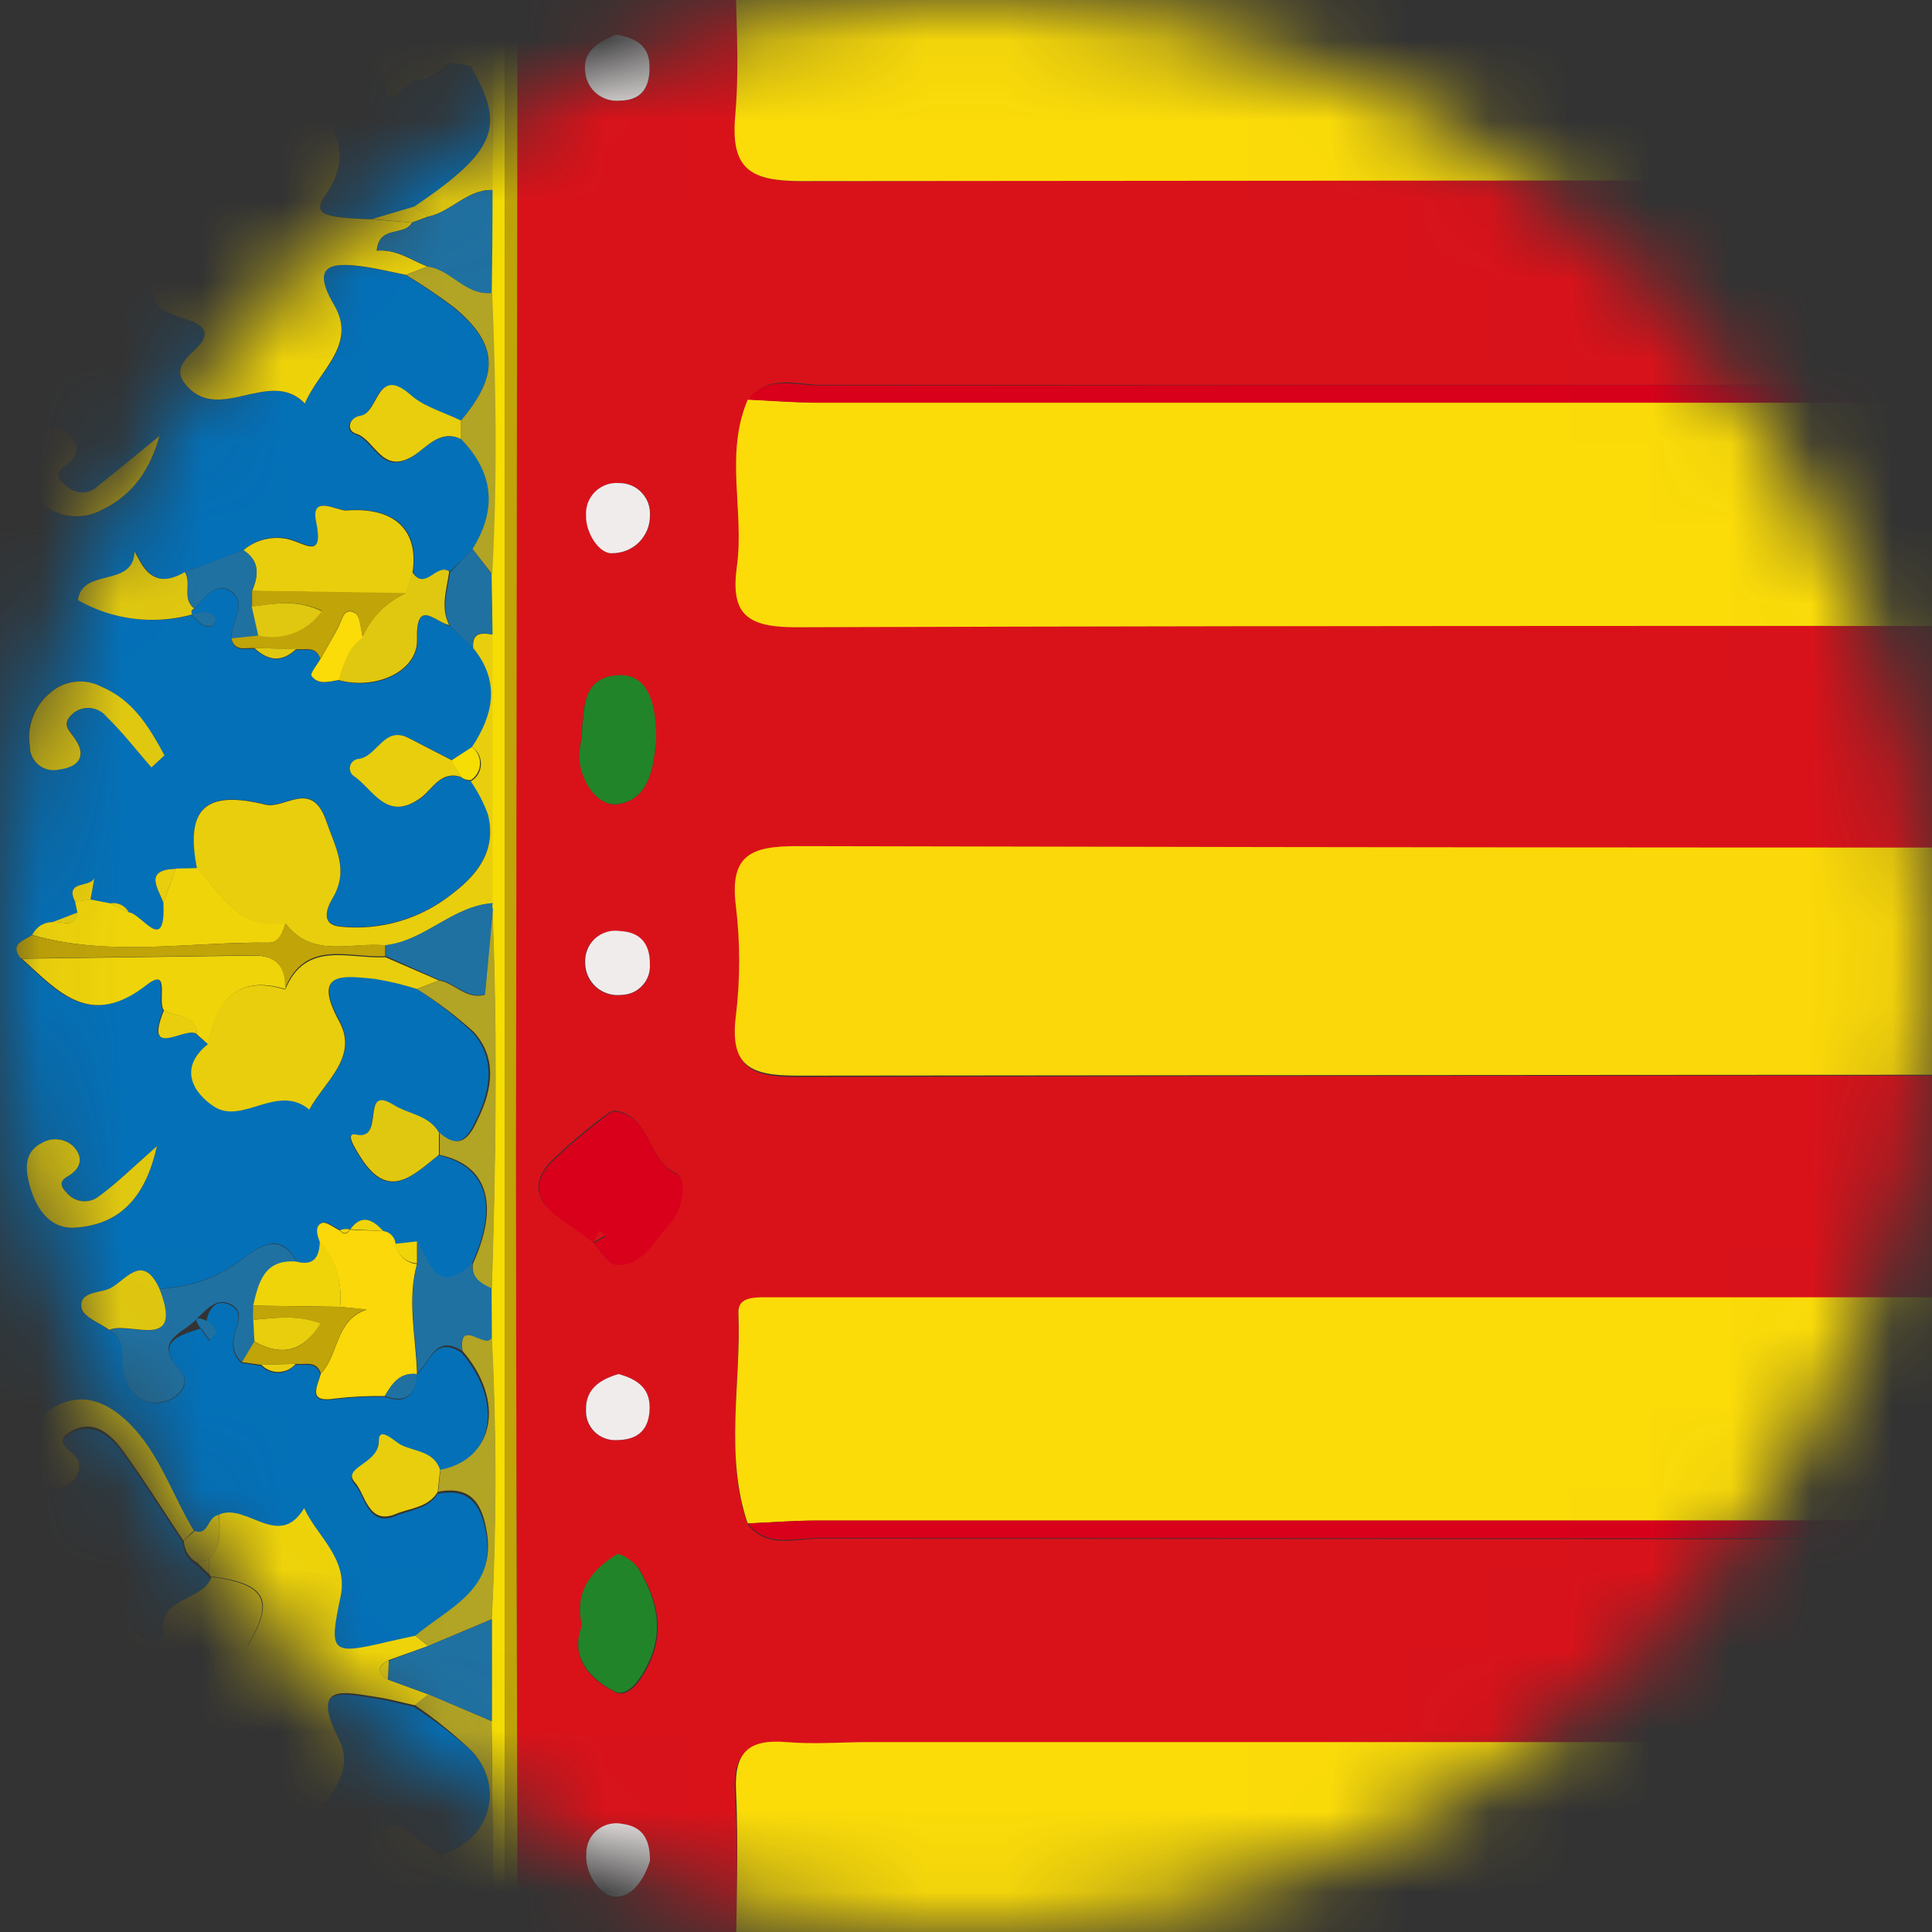
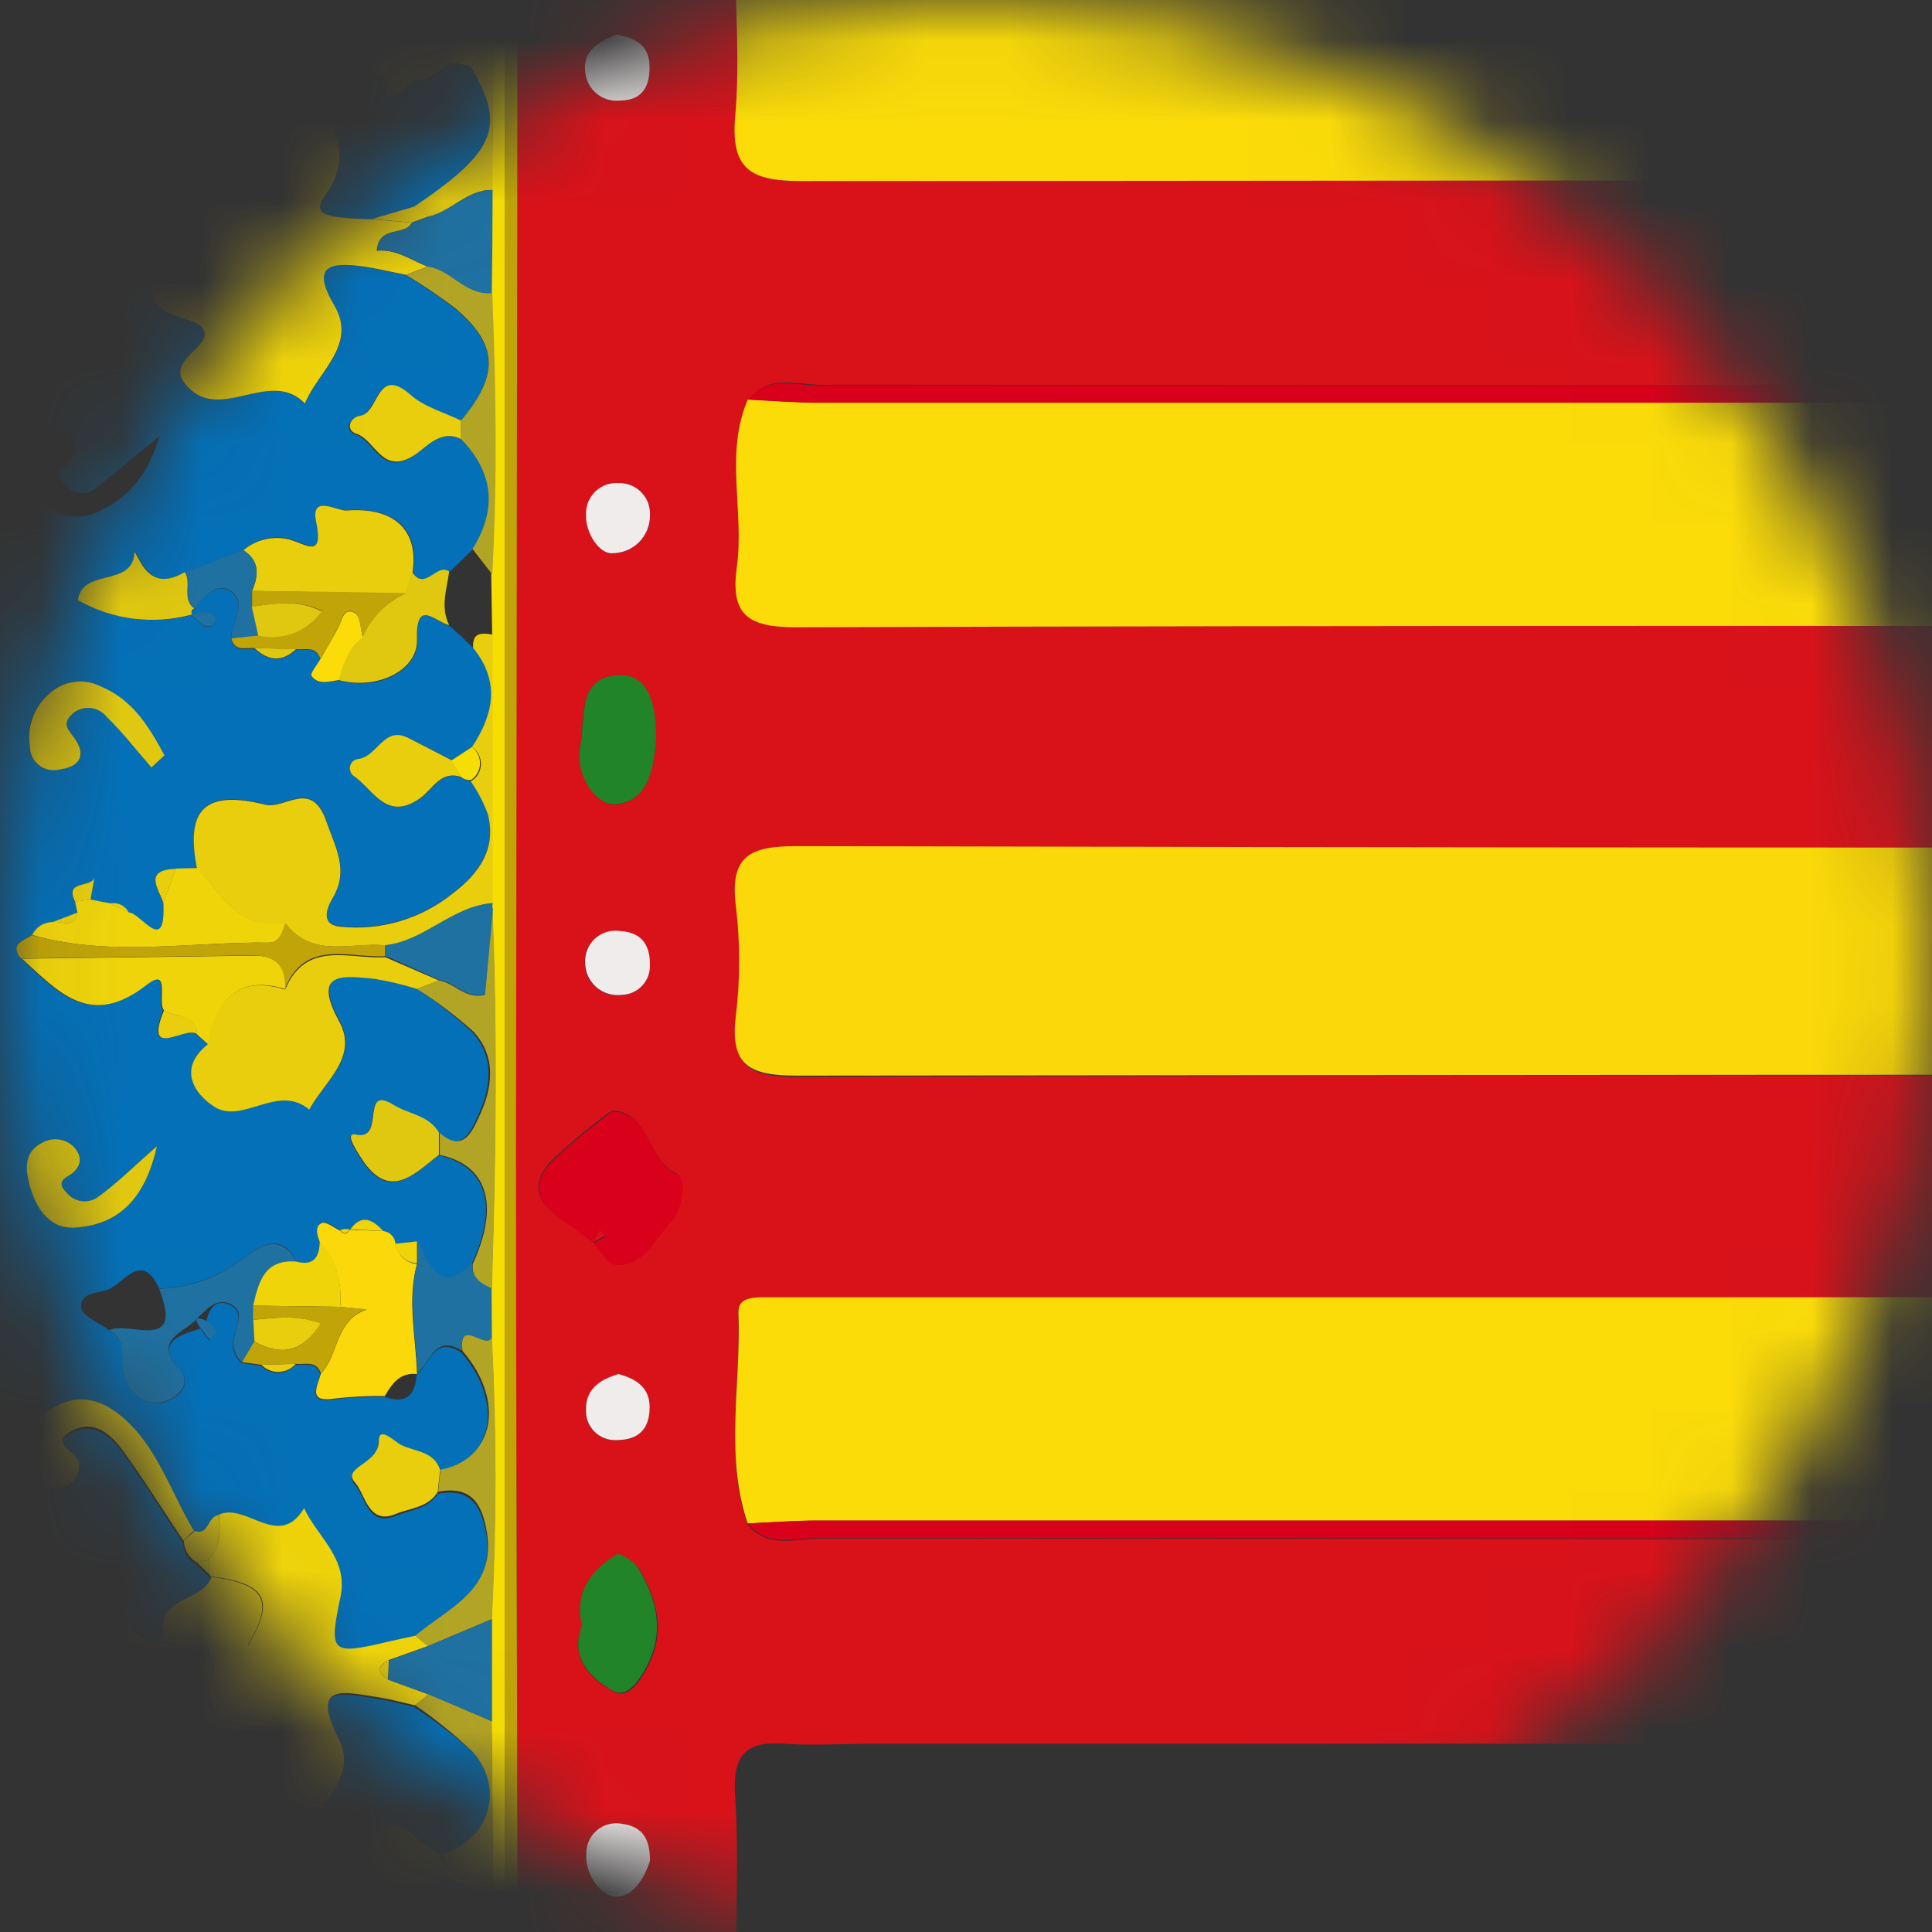
<svg xmlns="http://www.w3.org/2000/svg" width="24" height="24" viewBox="0 0 24 24" fill="none">
  <rect x="0" y="0" width="24" height="24" fill="#333333" stroke="none" />
  <mask id="mask0_315_3215" style="mask-type:alpha" maskUnits="userSpaceOnUse" x="0" y="0" width="24" height="24">
    <circle cx="12" cy="12" r="12" fill="#C4C4C4" />
  </mask>
  <g mask="url(#mask0_315_3215)">
    <path d="M9.143 24.431H6.547L6.428 24.295C6.428 20.959 6.406 17.622 6.407 14.287C6.407 9.385 6.414 4.483 6.428 -0.42L6.547 -0.545H9.143C9.143 0.114 9.199 0.778 9.143 1.433C9.08 2.116 9.34 2.252 9.981 2.252C17.712 2.229 25.449 2.224 33.193 2.237C33.51 2.237 33.827 2.272 34.149 2.289L34.286 2.457V4.78C26.256 4.78 18.227 4.78 10.198 4.78C9.897 4.78 9.552 4.644 9.306 4.958C9.012 5.633 9.26 6.344 9.169 7.03C9.088 7.617 9.282 7.789 9.9 7.788C17.103 7.766 24.324 7.777 31.553 7.777C32.415 7.777 33.279 7.792 34.141 7.8L34.278 7.918V10.373L34.141 10.51C33.891 10.52 33.642 10.539 33.392 10.539C25.567 10.539 17.74 10.535 9.912 10.528C9.334 10.528 9.072 10.638 9.15 11.27C9.205 11.724 9.205 12.182 9.15 12.636C9.072 13.266 9.334 13.38 9.914 13.378C17.694 13.359 25.475 13.355 33.255 13.366C33.551 13.366 33.846 13.385 34.141 13.396L34.278 13.524V15.984L34.141 16.102C33.868 16.11 33.594 16.126 33.321 16.126H10.016C9.834 16.126 9.653 16.126 9.47 16.126C9.333 16.126 9.163 16.138 9.172 16.32C9.207 17.192 8.997 18.076 9.286 18.936C9.532 19.244 9.878 19.113 10.179 19.113C18.208 19.121 26.237 19.124 34.267 19.12V21.443L34.13 21.611C33.857 21.629 33.583 21.662 33.31 21.662C25.802 21.662 18.293 21.662 10.784 21.662C10.442 21.662 10.101 21.685 9.761 21.662C9.301 21.623 9.106 21.77 9.129 22.266C9.178 22.975 9.143 23.703 9.143 24.431ZM7.367 15.429C7.459 15.528 7.547 15.703 7.64 15.703C7.986 15.727 8.114 15.399 8.309 15.196C8.48 15.019 8.531 14.635 8.405 14.577C8.031 14.403 8.081 13.855 7.641 13.796C7.588 13.796 7.52 13.851 7.469 13.892C7.252 14.056 7.045 14.233 6.849 14.421C6.615 14.663 6.635 14.906 6.921 15.104C7.075 15.212 7.22 15.317 7.367 15.429ZM7.23 20.2C7.065 20.618 7.36 20.876 7.64 21.019C7.826 21.114 8.005 20.812 8.089 20.61C8.253 20.219 8.15 19.841 7.942 19.497C7.889 19.408 7.707 19.294 7.669 19.32C7.339 19.507 7.132 19.781 7.23 20.193V20.2ZM8.15 9.209C8.15 8.736 8.047 8.374 7.678 8.389C7.163 8.418 7.268 8.936 7.207 9.272C7.145 9.608 7.397 10.019 7.659 9.991C8.099 9.94 8.118 9.456 8.151 9.202L8.15 9.209ZM8.073 23.125C8.073 22.852 7.983 22.699 7.737 22.665C7.681 22.652 7.623 22.652 7.567 22.666C7.512 22.679 7.46 22.705 7.416 22.742C7.372 22.778 7.337 22.825 7.314 22.877C7.291 22.929 7.28 22.986 7.282 23.043C7.263 23.277 7.451 23.545 7.615 23.565C7.857 23.59 8.006 23.33 8.074 23.118L8.073 23.125ZM7.693 6.001C7.639 5.996 7.584 6.004 7.533 6.022C7.481 6.041 7.435 6.07 7.396 6.108C7.357 6.147 7.327 6.193 7.307 6.244C7.288 6.295 7.28 6.349 7.283 6.404C7.276 6.618 7.449 6.886 7.61 6.872C7.671 6.873 7.732 6.861 7.789 6.837C7.846 6.813 7.898 6.779 7.942 6.735C7.985 6.691 8.019 6.639 8.043 6.582C8.066 6.525 8.078 6.464 8.077 6.402C8.08 6.35 8.072 6.298 8.054 6.249C8.036 6.2 8.008 6.156 7.972 6.118C7.936 6.08 7.893 6.05 7.845 6.03C7.797 6.01 7.745 6 7.693 6.001ZM7.658 0.431C7.436 0.514 7.23 0.637 7.271 0.904C7.282 1.006 7.334 1.1 7.414 1.165C7.495 1.23 7.597 1.26 7.7 1.249C8.002 1.249 8.078 1.05 8.068 0.8C8.057 0.55 7.878 0.468 7.658 0.431ZM8.068 11.979C8.068 11.706 7.931 11.577 7.699 11.569C7.643 11.56 7.586 11.564 7.532 11.58C7.477 11.596 7.428 11.624 7.386 11.662C7.344 11.7 7.311 11.748 7.29 11.8C7.269 11.852 7.26 11.909 7.264 11.965C7.264 12.022 7.277 12.077 7.3 12.129C7.323 12.18 7.357 12.226 7.4 12.264C7.442 12.301 7.492 12.329 7.546 12.346C7.599 12.363 7.656 12.368 7.712 12.361C7.762 12.362 7.811 12.353 7.856 12.333C7.902 12.314 7.943 12.286 7.977 12.25C8.011 12.214 8.037 12.171 8.053 12.124C8.07 12.078 8.077 12.028 8.073 11.979H8.068ZM7.685 17.069C7.47 17.131 7.275 17.248 7.275 17.509C7.272 17.56 7.28 17.611 7.298 17.659C7.316 17.706 7.344 17.749 7.381 17.785C7.417 17.821 7.46 17.849 7.508 17.867C7.556 17.885 7.607 17.892 7.658 17.889C7.931 17.896 8.068 17.752 8.068 17.479C8.07 17.244 7.913 17.132 7.685 17.069Z" fill="#D9121A" />
    <path d="M6 24.431C2.994 24.431 -0.013 24.431 -3.012 24.441C-3.352 24.448 -3.429 24.363 -3.429 24.021C-3.418 15.969 -3.418 7.917 -3.429 -0.136C-3.429 -0.476 -3.352 -0.558 -3.011 -0.558C-0.006 -0.539 2.994 -0.545 6 -0.545C6.071 -0.388 6.094 -0.214 6.068 -0.044C6.041 0.126 5.966 0.284 5.851 0.412L5.604 0.57C5.469 0.492 5.342 0.403 5.221 0.305C4.819 -0.071 4.64 0.395 4.471 0.558C4.126 0.887 4.724 0.766 4.77 1.027C4.836 1.448 5.043 0.968 5.213 0.988C5.334 1.002 5.475 0.852 5.608 0.777L5.855 0.826C6.296 1.573 6.173 1.878 5.147 2.571L4.62 2.721C3.968 2.701 3.886 2.646 4.049 2.411C4.433 1.856 4.088 1.493 3.797 1.095C3.494 0.867 3.644 1.245 3.54 1.286C3.267 1.218 3.026 0.983 2.705 1.069C2.524 1.316 2.295 1.157 1.992 1.054L2.436 1.674L2.573 1.811L2.554 2.038C2.17 2.088 1.716 2.071 2.028 2.903C1.275 2.083 0.757 2.339 0.274 2.886C0.001 3.128 0.318 3.16 0.411 3.269C0.833 3.779 1.325 3.786 1.854 3.406C1.92 3.846 1.922 3.836 2.357 3.985C2.515 4.038 2.63 4.138 2.443 4.323C2.332 4.431 2.152 4.575 2.282 4.752C2.692 5.298 3.349 4.554 3.785 5.015C3.947 4.619 4.45 4.306 4.15 3.795C3.849 3.284 4.102 3.257 4.506 3.313C4.685 3.337 4.862 3.381 5.041 3.417C5.248 3.543 5.449 3.68 5.642 3.827C6.188 4.283 6.203 4.66 5.724 5.23C5.508 5.125 5.258 5.059 5.083 4.907C4.665 4.547 4.696 5.138 4.468 5.173C4.323 5.194 4.285 5.354 4.412 5.395C4.653 5.472 4.732 5.919 5.127 5.669C5.293 5.565 5.453 5.334 5.727 5.454C6.136 5.864 6.182 6.325 5.877 6.821L5.587 7.102C5.433 6.991 5.289 7.352 5.131 7.112C5.213 6.587 4.914 6.292 4.304 6.337C4.185 6.346 3.863 6.14 3.934 6.473C4.031 6.944 3.811 6.754 3.6 6.696C3.501 6.671 3.397 6.67 3.297 6.694C3.198 6.718 3.105 6.765 3.028 6.833L2.304 7.106C2.108 7.22 1.926 7.243 1.78 7.03C1.741 6.971 1.679 6.845 1.679 6.855C1.657 7.308 1.031 7.043 0.975 7.455C1.401 7.699 1.906 7.766 2.38 7.64C2.458 7.706 2.517 7.819 2.644 7.777C2.657 7.764 2.668 7.748 2.673 7.731C2.679 7.713 2.68 7.694 2.677 7.676C2.6 7.561 2.488 7.624 2.387 7.632C2.383 7.626 2.38 7.619 2.379 7.612C2.378 7.604 2.38 7.597 2.382 7.59C2.385 7.583 2.39 7.577 2.396 7.573C2.401 7.568 2.408 7.565 2.416 7.564C2.533 7.427 2.674 7.236 2.846 7.336C3.102 7.486 2.86 7.731 2.872 7.934C2.91 8.11 3.05 8.052 3.16 8.06C3.33 8.213 3.501 8.236 3.678 8.072C3.79 8.083 3.927 8.027 3.98 8.19C3.941 8.261 3.844 8.37 3.87 8.399C3.952 8.515 4.085 8.47 4.206 8.451C4.673 8.587 5.199 8.343 5.185 7.945C5.166 7.42 5.412 7.732 5.59 7.777L5.884 8.05C6.217 8.46 6.135 8.877 5.869 9.28L5.616 9.444L5.086 9.171C4.77 9.014 4.691 9.417 4.449 9.433C4.427 9.437 4.406 9.446 4.389 9.461C4.372 9.476 4.36 9.495 4.354 9.517C4.348 9.538 4.348 9.561 4.354 9.583C4.361 9.604 4.373 9.624 4.39 9.638C4.642 9.801 4.8 10.223 5.235 9.911C5.371 9.806 5.482 9.571 5.731 9.656C5.763 9.685 5.806 9.701 5.85 9.701C5.937 9.828 6.009 9.966 6.063 10.111C6.165 10.541 5.955 10.843 5.623 11.096C5.229 11.412 4.727 11.559 4.225 11.506C3.983 11.48 4.055 11.286 4.139 11.143C4.337 10.801 4.17 10.528 4.054 10.196C3.872 9.668 3.543 10.051 3.298 9.991C2.545 9.805 2.302 10.045 2.448 10.783L2.185 10.794C1.775 10.806 1.965 11.033 2.03 11.216C2.063 11.878 1.757 11.353 1.601 11.338C1.58 11.296 1.545 11.261 1.502 11.241C1.459 11.22 1.41 11.215 1.363 11.225L1.124 11.178L1.174 10.905C1.135 11.041 0.791 10.927 0.933 11.206L0.962 11.342L0.653 11.461C0.6 11.46 0.548 11.475 0.503 11.502C0.458 11.53 0.421 11.569 0.397 11.617C0.294 11.688 0.11 11.721 0.261 11.909C0.713 12.319 1.107 12.788 1.814 12.233C2.114 11.998 1.941 12.442 2.026 12.55C1.773 13.187 2.316 12.728 2.436 12.849L2.584 12.97C2.213 13.269 2.414 13.579 2.666 13.742C3.018 13.97 3.456 13.449 3.848 13.778C4.035 13.433 4.461 13.13 4.221 12.685C3.875 12.053 4.271 12.117 4.659 12.155C4.836 12.186 5.01 12.23 5.18 12.286C5.423 12.444 5.651 12.621 5.863 12.818C6.154 13.135 6.098 13.523 5.93 13.878C5.845 14.056 5.732 14.328 5.444 14.075C5.323 13.854 5.071 13.847 4.885 13.732C4.461 13.47 4.791 14.184 4.416 14.101C4.279 14.072 4.392 14.249 4.464 14.365C4.818 14.941 5.125 14.605 5.448 14.351C6.048 14.488 6.199 14.974 5.858 15.705C5.423 16.115 5.326 15.705 5.175 15.432L4.909 15.465C4.909 15.423 4.894 15.383 4.867 15.351C4.839 15.319 4.802 15.299 4.76 15.293C4.624 15.156 4.497 15.075 4.351 15.271C4.31 15.263 4.268 15.267 4.229 15.282C4.151 15.246 4.054 15.164 4.002 15.187C3.912 15.227 3.943 15.339 3.979 15.424C3.979 15.614 3.911 15.738 3.686 15.678C3.484 15.268 3.199 15.506 3.003 15.645C2.708 15.87 2.349 15.996 1.977 16.006C1.765 15.537 1.542 15.935 1.347 16.017C1.224 16.067 0.975 16.055 1.011 16.252C1.03 16.358 1.234 16.431 1.355 16.525C1.597 16.662 1.484 16.935 1.559 17.129C1.634 17.323 1.795 17.472 2.026 17.42C2.226 17.375 2.386 17.184 2.239 17.027C1.88 16.639 2.301 16.569 2.566 16.48C2.679 16.465 2.603 16.43 2.517 16.397C2.431 16.364 2.422 16.386 2.459 16.451C2.501 16.52 2.547 16.587 2.596 16.651C2.623 16.625 2.651 16.599 2.562 16.48C2.562 16.274 2.682 16.126 2.85 16.207C3.051 16.298 2.923 16.48 2.902 16.628C2.889 16.683 2.891 16.74 2.908 16.794C2.925 16.848 2.957 16.896 3 16.932L3.242 16.965C3.27 16.994 3.303 17.017 3.341 17.032C3.378 17.048 3.417 17.055 3.458 17.054C3.498 17.053 3.537 17.043 3.573 17.026C3.609 17.008 3.641 16.983 3.667 16.953C3.781 16.966 3.924 16.904 3.98 17.072C3.937 17.236 3.807 17.441 4.165 17.381C4.367 17.358 4.571 17.347 4.774 17.351C5.037 17.446 5.161 17.34 5.175 17.077C5.336 16.941 5.395 16.584 5.733 16.804C6.265 17.42 6.127 18.154 5.46 18.281C5.384 18.047 5.149 18.057 4.976 17.972C4.885 17.927 4.696 17.737 4.703 17.923C4.703 18.214 4.23 18.248 4.411 18.445C4.534 18.582 4.573 18.978 4.916 18.83C5.094 18.754 5.318 18.748 5.436 18.557C5.845 18.476 5.982 18.71 6.042 19.068C6.152 19.784 5.558 19.999 5.15 20.347C5.039 20.372 4.929 20.394 4.819 20.419C4.099 20.59 4.072 20.566 4.222 19.855C4.32 19.385 3.932 19.124 3.768 18.762C3.454 19.285 3.055 18.691 2.712 18.841C2.576 18.852 2.592 19.105 2.405 19.042C2.131 18.601 1.981 18.086 1.609 17.717C1.362 17.471 1.063 17.307 0.695 17.494C0.575 17.56 0.476 17.66 0.412 17.781C0.348 17.903 0.322 18.041 0.336 18.177C0.334 18.223 0.342 18.269 0.36 18.311C0.377 18.354 0.403 18.392 0.437 18.424C0.471 18.455 0.511 18.479 0.554 18.493C0.598 18.508 0.644 18.513 0.69 18.508C0.729 18.512 0.77 18.507 0.807 18.493C0.844 18.479 0.878 18.457 0.906 18.428C0.933 18.399 0.954 18.364 0.966 18.326C0.978 18.288 0.981 18.248 0.975 18.209C0.975 18.061 0.585 17.963 0.896 17.799C1.169 17.662 1.377 17.844 1.526 18.052C1.788 18.415 2.026 18.794 2.275 19.166C2.276 19.222 2.292 19.277 2.32 19.325C2.349 19.372 2.389 19.412 2.438 19.44L2.584 19.576L2.604 19.611H2.617C2.514 19.933 1.909 19.854 2.025 20.351L1.896 20.48C1.383 19.999 0.892 20.027 0.393 20.518C0.19 20.719 0.143 20.858 0.393 21.047C0.906 21.427 1.407 21.651 1.914 21.047C1.958 21.125 2.004 21.17 1.995 21.197C1.827 21.685 2.243 21.685 2.502 21.854C2.821 22.063 2.286 22.506 2.681 22.727C3.039 22.927 3.445 22.255 3.796 22.775C3.98 22.404 4.431 22.084 4.193 21.617C3.835 20.913 4.271 21.041 4.673 21.101C4.83 21.125 4.983 21.168 5.139 21.203C5.395 21.368 5.637 21.553 5.863 21.757C6.29 22.233 6.071 22.886 5.453 23.046C5.347 22.968 5.236 22.896 5.138 22.809C4.747 22.465 4.614 22.919 4.434 23.07C4.035 23.405 4.868 23.241 4.696 23.631C4.636 23.767 4.961 23.561 5.106 23.534C5.224 23.513 5.325 23.397 5.434 23.319C6.154 23.428 6.067 23.935 6 24.431ZM1.88 9.537L2.037 9.383C1.849 9.034 1.649 8.699 1.25 8.529C1.149 8.476 1.035 8.456 0.922 8.47C0.81 8.483 0.704 8.531 0.619 8.606C0.523 8.685 0.449 8.788 0.404 8.904C0.36 9.019 0.346 9.145 0.365 9.268C0.364 9.314 0.375 9.359 0.395 9.4C0.415 9.442 0.445 9.477 0.482 9.505C0.518 9.533 0.561 9.552 0.606 9.56C0.651 9.569 0.698 9.566 0.742 9.553C0.971 9.529 1.081 9.398 0.944 9.191C0.869 9.074 0.755 8.996 0.906 8.866C0.936 8.84 0.971 8.82 1.009 8.808C1.047 8.796 1.087 8.791 1.127 8.795C1.167 8.799 1.205 8.811 1.24 8.83C1.275 8.849 1.306 8.876 1.331 8.907C1.526 9.1 1.698 9.324 1.881 9.534L1.88 9.537ZM1.981 5.417C1.701 5.647 1.463 5.845 1.221 6.039C1.174 6.088 1.109 6.118 1.04 6.122C0.972 6.126 0.904 6.104 0.851 6.061C0.769 5.992 0.652 5.904 0.796 5.796C0.941 5.688 1.012 5.563 0.859 5.412C0.81 5.363 0.746 5.332 0.678 5.325C0.609 5.318 0.54 5.334 0.482 5.372C0.402 5.416 0.339 5.487 0.305 5.572C0.271 5.658 0.267 5.752 0.295 5.839C0.309 5.947 0.348 6.049 0.411 6.137C0.473 6.226 0.557 6.297 0.653 6.346C0.75 6.394 0.857 6.418 0.965 6.416C1.073 6.413 1.179 6.384 1.273 6.331C1.661 6.137 1.866 5.819 1.982 5.414L1.981 5.417ZM1.739 0.516C1.799 -0.045 1.44 -0.281 0.97 -0.338C0.56 -0.388 0.397 -0.049 0.307 0.292C0.284 0.368 0.29 0.451 0.323 0.523C0.356 0.596 0.415 0.655 0.488 0.688C0.544 0.727 0.611 0.746 0.68 0.743C0.748 0.74 0.813 0.715 0.866 0.671C1.015 0.542 1.011 0.398 0.843 0.289C0.77 0.244 0.671 0.233 0.765 0.125C0.804 0.069 0.86 0.028 0.925 0.006C0.99 -0.015 1.06 -0.015 1.124 0.006C1.403 0.083 1.547 0.313 1.739 0.516ZM1.95 14.238C1.623 14.525 1.432 14.716 1.216 14.872C1.159 14.912 1.089 14.93 1.02 14.921C0.95 14.913 0.886 14.88 0.84 14.828C0.787 14.772 0.703 14.691 0.84 14.615C1.016 14.515 1.045 14.369 0.9 14.229C0.847 14.185 0.781 14.158 0.712 14.153C0.643 14.148 0.574 14.165 0.515 14.202C0.321 14.302 0.313 14.485 0.356 14.672C0.429 14.985 0.602 15.271 0.933 15.25C1.437 15.217 1.797 14.935 1.95 14.238ZM1.719 23.505C1.415 23.678 1.291 23.778 1.149 23.826C0.866 23.914 0.747 23.793 0.876 23.509C0.938 23.372 0.981 23.267 0.876 23.155C0.828 23.105 0.764 23.074 0.696 23.067C0.627 23.061 0.559 23.079 0.503 23.12C0.43 23.156 0.373 23.215 0.338 23.288C0.304 23.362 0.296 23.444 0.314 23.523C0.389 23.817 0.515 24.102 0.861 24.147C1.206 24.192 1.499 24.068 1.719 23.505Z" fill="#0470B7" />
    <path d="M34.133 13.379C33.837 13.368 33.542 13.351 33.247 13.349C25.466 13.349 17.686 13.353 9.905 13.362C9.326 13.362 9.063 13.25 9.141 12.62C9.196 12.166 9.196 11.707 9.141 11.253C9.063 10.622 9.326 10.51 9.904 10.511C17.731 10.53 25.558 10.534 33.384 10.522C33.634 10.522 33.883 10.503 34.133 10.493H34.269V13.363L34.133 13.379Z" fill="#FAD809" />
-     <path d="M9.143 24.431C9.143 23.703 9.178 22.975 9.143 22.245C9.12 21.749 9.315 21.603 9.774 21.641C10.113 21.67 10.457 21.641 10.798 21.641C18.307 21.641 25.816 21.641 33.324 21.641C33.597 21.641 33.87 21.608 34.144 21.591L34.28 21.694C34.28 22.514 34.271 23.334 34.28 24.146C34.28 24.363 34.265 24.482 34.007 24.429C33.894 24.417 33.78 24.417 33.667 24.429L9.143 24.431Z" fill="#FBDC09" />
    <path d="M34.137 2.289C33.822 2.272 33.505 2.237 33.181 2.237C25.445 2.237 17.709 2.242 9.971 2.25C9.33 2.25 9.071 2.113 9.134 1.43C9.192 0.775 9.134 0.111 9.134 -0.547C17.332 -0.546 25.528 -0.549 33.722 -0.558C34.189 -0.558 34.313 -0.471 34.281 0.002C34.23 0.726 34.268 1.457 34.268 2.188L34.137 2.289Z" fill="#FBDC09" />
    <path d="M9.288 18.925C8.998 18.065 9.209 17.181 9.173 16.309C9.165 16.128 9.332 16.118 9.471 16.115C9.653 16.115 9.835 16.115 10.018 16.115H33.32C33.593 16.115 33.867 16.099 34.14 16.091C34.183 16.107 34.23 16.113 34.276 16.11V18.843C33.983 18.859 33.69 18.89 33.396 18.89C25.653 18.89 17.913 18.89 10.178 18.89C9.876 18.888 9.582 18.912 9.288 18.925Z" fill="#FBDC09" />
    <path d="M34.135 7.799C33.273 7.791 32.409 7.777 31.553 7.777C24.33 7.777 17.108 7.768 9.885 7.792C9.267 7.792 9.073 7.621 9.154 7.034C9.248 6.35 8.999 5.637 9.29 4.962C9.584 4.976 9.878 5 10.172 5C17.915 5 25.655 5 33.391 5C33.684 5 33.977 5.032 34.27 5.048V7.777C34.224 7.776 34.179 7.784 34.135 7.799Z" fill="#FBDC09" />
    <path d="M9.288 18.925C9.581 18.912 9.875 18.888 10.169 18.888C17.912 18.888 25.652 18.888 33.388 18.888C33.682 18.888 33.974 18.856 34.268 18.84V19.113C26.238 19.113 18.209 19.111 10.18 19.106C9.879 19.102 9.534 19.233 9.288 18.925Z" fill="#D8001A" />
    <path d="M34.268 5.051C33.974 5.034 33.682 5.003 33.388 5.003C25.645 5.003 17.905 5.003 10.169 5.003C9.875 5.003 9.581 4.978 9.288 4.965C9.534 4.657 9.879 4.789 10.18 4.787C18.209 4.78 26.238 4.78 34.268 4.787V5.051Z" fill="#D8001A" />
    <path d="M6.429 -0.415C6.423 4.488 6.416 9.39 6.41 14.292C6.41 17.628 6.424 20.965 6.431 24.3C6.419 24.345 6.413 24.391 6.413 24.437H6.273V-0.545H6.41C6.411 -0.501 6.417 -0.457 6.429 -0.415Z" fill="#C0A408" />
    <path d="M6.273 -0.545V24.431H6.136C6.126 23.415 6.116 22.398 6.106 21.381V20.115C6.166 18.947 6.166 17.777 6.106 16.61V16.015C6.157 14.444 6.179 12.873 6.114 11.301C6.109 11.289 6.106 11.276 6.106 11.262C6.106 11.249 6.109 11.236 6.114 11.223C6.114 10.109 6.114 8.995 6.114 7.882L6.102 7.135C6.17 5.969 6.153 4.804 6.102 3.638C6.102 3.212 6.105 2.786 6.112 2.36C6.122 1.392 6.13 0.424 6.136 -0.545H6.273Z" fill="#F6DD03" />
    <path d="M6.108 21.381C6.117 22.398 6.127 23.415 6.138 24.431H6C6.065 23.935 6.153 23.428 5.444 23.319L5.456 23.046C6.07 22.886 6.288 22.226 5.866 21.757C5.643 21.545 5.404 21.351 5.15 21.178L5.315 21.041L6.108 21.381Z" fill="#B2A424" />
    <path d="M6.137 -0.545C6.129 0.423 6.123 1.391 6.118 2.36C5.801 2.352 5.604 2.634 5.315 2.692L5.139 2.571C6.165 1.878 6.288 1.573 5.847 0.826C5.999 0.689 6.004 0.553 5.847 0.416C5.963 0.288 6.04 0.129 6.067 -0.041C6.094 -0.212 6.071 -0.387 6 -0.545H6.137Z" fill="#E0C810" />
    <path d="M7.366 15.429C7.22 15.324 7.075 15.219 6.928 15.115C6.642 14.913 6.622 14.669 6.855 14.432C7.052 14.243 7.259 14.067 7.476 13.903C7.526 13.862 7.595 13.8 7.648 13.807C8.088 13.866 8.037 14.414 8.412 14.587C8.537 14.646 8.487 15.03 8.316 15.206C8.121 15.41 7.992 15.738 7.647 15.713C7.548 15.705 7.461 15.533 7.373 15.44C7.424 15.414 7.473 15.387 7.522 15.36L7.454 15.291L7.366 15.429Z" fill="#D8001A" />
    <path d="M7.23 20.193C7.13 19.783 7.338 19.509 7.659 19.31C7.701 19.284 7.883 19.399 7.932 19.488C8.14 19.832 8.244 20.209 8.08 20.6C7.995 20.801 7.816 21.103 7.63 21.01C7.366 20.869 7.066 20.611 7.23 20.193Z" fill="#228428" />
    <path d="M8.151 9.202C8.118 9.456 8.099 9.94 7.66 9.989C7.398 10.018 7.14 9.622 7.208 9.271C7.276 8.919 7.164 8.416 7.679 8.388C8.05 8.367 8.156 8.733 8.151 9.202Z" fill="#228428" />
    <path d="M8.074 23.118C8.006 23.33 7.857 23.59 7.616 23.558C7.452 23.538 7.264 23.27 7.283 23.036C7.281 22.979 7.292 22.922 7.315 22.87C7.338 22.818 7.373 22.771 7.417 22.735C7.461 22.698 7.513 22.672 7.569 22.659C7.624 22.646 7.682 22.645 7.738 22.658C7.984 22.692 8.077 22.851 8.074 23.118Z" fill="#F1ECEC" />
    <path d="M7.693 6.001C7.745 6 7.796 6.011 7.844 6.031C7.892 6.051 7.935 6.081 7.97 6.119C8.006 6.157 8.034 6.201 8.052 6.25C8.069 6.299 8.077 6.35 8.074 6.402C8.075 6.464 8.063 6.525 8.04 6.582C8.016 6.639 7.982 6.691 7.939 6.735C7.895 6.779 7.843 6.813 7.786 6.837C7.729 6.86 7.668 6.872 7.607 6.872C7.445 6.886 7.273 6.618 7.28 6.404C7.277 6.349 7.285 6.294 7.304 6.243C7.324 6.192 7.355 6.145 7.394 6.107C7.433 6.069 7.48 6.04 7.532 6.021C7.583 6.003 7.638 5.996 7.693 6.001Z" fill="#F1ECEC" />
    <path d="M7.658 0.431C7.878 0.468 8.057 0.553 8.068 0.8C8.078 1.047 8.002 1.247 7.7 1.25C7.597 1.26 7.494 1.23 7.414 1.165C7.334 1.101 7.282 1.007 7.271 0.904C7.23 0.637 7.436 0.515 7.658 0.431Z" fill="#F1ECEC" />
    <path d="M8.073 11.979C8.076 12.027 8.069 12.076 8.053 12.122C8.036 12.168 8.011 12.21 7.977 12.245C7.944 12.281 7.904 12.309 7.859 12.329C7.815 12.348 7.766 12.358 7.718 12.359C7.662 12.365 7.605 12.36 7.551 12.343C7.497 12.326 7.447 12.298 7.405 12.261C7.363 12.223 7.329 12.177 7.305 12.126C7.282 12.075 7.27 12.019 7.269 11.962C7.266 11.906 7.275 11.849 7.296 11.797C7.317 11.745 7.349 11.697 7.391 11.659C7.433 11.621 7.483 11.593 7.537 11.577C7.591 11.561 7.648 11.557 7.704 11.566C7.935 11.577 8.076 11.704 8.073 11.979Z" fill="#F1ECEC" />
    <path d="M7.684 17.069C7.915 17.132 8.07 17.244 8.07 17.479C8.07 17.752 7.933 17.889 7.66 17.889C7.609 17.892 7.558 17.884 7.511 17.866C7.463 17.848 7.42 17.82 7.384 17.784C7.348 17.748 7.32 17.704 7.302 17.657C7.284 17.609 7.277 17.558 7.28 17.508C7.273 17.248 7.47 17.13 7.684 17.069Z" fill="#F1ECEC" />
    <path d="M5.043 3.414C4.864 3.379 4.688 3.335 4.509 3.31C4.099 3.254 3.861 3.298 4.152 3.793C4.443 4.287 3.95 4.613 3.787 5.013C3.347 4.551 2.694 5.303 2.284 4.749C2.154 4.573 2.335 4.428 2.445 4.32C2.631 4.136 2.518 4.036 2.359 3.983C1.925 3.834 1.922 3.846 1.856 3.403C1.328 3.78 0.836 3.774 0.414 3.267C1.03 2.974 1.713 3.267 2.428 3.066C1.658 2.896 0.945 3.161 0.277 2.884C0.759 2.337 1.277 2.083 2.03 2.9C1.718 2.068 2.167 2.08 2.556 2.035C2.624 2.091 2.716 2.134 2.754 2.205C2.846 2.372 2.854 2.709 3.122 2.581C3.453 2.421 3.224 2.153 3.078 1.974C2.861 1.701 2.691 1.427 2.708 1.072C3.026 0.983 3.267 1.218 3.54 1.287C3.789 1.444 3.663 1.099 3.794 1.098C4.087 1.492 4.432 1.859 4.048 2.414C3.886 2.649 3.968 2.704 4.619 2.724L5.117 2.765C5.029 2.941 4.707 2.791 4.68 3.114C4.923 3.092 5.105 3.231 5.311 3.312L5.043 3.414Z" fill="#EFD40A" />
    <path d="M5.317 21.047L5.151 21.183C4.996 21.149 4.843 21.105 4.685 21.082C4.284 21.022 3.848 20.894 4.206 21.597C4.444 22.065 3.993 22.384 3.808 22.756C3.457 22.235 3.051 22.908 2.693 22.708C2.298 22.487 2.83 22.044 2.514 21.835C2.256 21.666 1.839 21.666 2.007 21.178C2.017 21.151 1.97 21.105 1.926 21.027C1.42 21.637 0.918 21.413 0.406 21.027C0.15 20.839 0.197 20.7 0.406 20.499C0.904 20.008 1.395 19.98 1.909 20.46L2.182 20.611L2.455 20.747C2.486 20.795 2.521 20.841 2.558 20.884C2.753 20.768 2.57 20.611 2.593 20.474C2.54 20.422 2.475 20.382 2.404 20.358C2.333 20.334 2.258 20.327 2.183 20.337L2.036 20.326C1.92 19.829 2.525 19.908 2.629 19.586C2.745 19.887 2.765 20.238 3.081 20.443C3.421 19.87 3.308 19.669 2.615 19.581L2.595 19.546C2.595 19.488 2.595 19.43 2.595 19.371C2.752 19.212 2.731 19.012 2.722 18.814C3.065 18.664 3.464 19.258 3.778 18.735C3.942 19.093 4.325 19.354 4.232 19.828C4.081 20.538 4.109 20.563 4.829 20.392C4.938 20.366 5.049 20.344 5.16 20.32L5.319 20.447L4.829 20.622C4.692 20.695 4.67 20.775 4.818 20.862L5.317 21.047Z" fill="#EFD40A" />
    <path d="M6.119 7.882C6.119 8.996 6.119 10.11 6.119 11.223C5.619 11.256 5.277 11.691 4.786 11.745C4.363 11.7 3.882 11.913 3.547 11.472C2.98 11.565 2.753 11.113 2.447 10.789C2.301 10.051 2.544 9.81 3.297 9.996C3.542 10.056 3.871 9.674 4.053 10.201C4.169 10.533 4.335 10.806 4.137 11.148C4.054 11.285 3.982 11.486 4.223 11.511C4.725 11.565 5.228 11.417 5.621 11.101C5.953 10.849 6.168 10.547 6.061 10.116C6.008 9.971 5.936 9.834 5.848 9.706C5.885 9.685 5.916 9.655 5.938 9.618C5.96 9.582 5.972 9.54 5.974 9.497C5.975 9.455 5.966 9.412 5.947 9.374C5.927 9.336 5.899 9.304 5.863 9.28C6.136 8.87 6.212 8.46 5.878 8.05C5.863 7.851 5.986 7.862 6.119 7.882Z" fill="#E8CE0D" />
    <path d="M5.18 12.286C5.008 12.231 4.832 12.189 4.654 12.16C4.266 12.122 3.869 12.058 4.215 12.691C4.456 13.133 4.029 13.437 3.842 13.784C3.45 13.454 3.013 13.975 2.66 13.747C2.409 13.584 2.208 13.274 2.578 12.975C2.69 12.451 2.925 12.102 3.543 12.292C3.801 11.674 4.338 11.917 4.788 11.891L5.453 12.18L5.18 12.286Z" fill="#E8CE0D" />
    <path d="M4.761 15.292C4.802 15.297 4.84 15.316 4.868 15.347C4.896 15.377 4.912 15.416 4.914 15.458C4.925 15.522 4.957 15.581 5.005 15.625C5.054 15.669 5.115 15.697 5.18 15.702C5.054 16.156 5.168 16.61 5.18 17.069C4.967 17.046 4.87 17.189 4.78 17.342C4.576 17.339 4.373 17.349 4.17 17.372C3.812 17.432 3.942 17.227 3.986 17.063C4.211 16.83 4.162 16.395 4.556 16.268L4.224 16.234C4.24 16.09 4.226 15.944 4.183 15.805C4.14 15.667 4.069 15.539 3.974 15.429C3.938 15.344 3.907 15.232 3.997 15.193C4.049 15.169 4.146 15.251 4.224 15.287C4.269 15.337 4.31 15.34 4.345 15.276L4.761 15.292Z" fill="#FAD809" />
    <path d="M3.021 6.838C3.099 6.771 3.191 6.723 3.291 6.7C3.391 6.676 3.495 6.676 3.594 6.702C3.804 6.759 4.024 6.949 3.927 6.479C3.856 6.141 4.179 6.342 4.298 6.342C4.907 6.294 5.206 6.592 5.124 7.117C5.098 7.203 5.073 7.289 5.045 7.375L3.132 7.341C3.213 7.146 3.231 6.968 3.021 6.838Z" fill="#E8CE0D" />
    <path d="M3.547 12.287C2.93 12.101 2.695 12.451 2.583 12.97L2.446 12.85C2.438 12.576 2.173 12.649 2.036 12.55C1.951 12.442 2.123 12.004 1.824 12.233C1.116 12.788 0.723 12.314 0.271 11.909C1.227 11.896 2.193 11.886 3.155 11.871C3.434 11.867 3.558 12.013 3.547 12.287Z" fill="#EFD40A" />
    <path d="M2.447 10.783C2.753 11.11 2.98 11.562 3.547 11.466C3.516 11.58 3.465 11.711 3.345 11.71C2.363 11.696 1.372 11.894 0.399 11.615C0.422 11.568 0.458 11.527 0.502 11.498C0.547 11.47 0.599 11.455 0.652 11.454C0.762 11.432 0.925 11.55 0.961 11.335L0.932 11.199L1.123 11.174L1.362 11.22L1.6 11.334C1.757 11.344 2.062 11.88 2.029 11.212C2.08 11.076 2.132 10.931 2.184 10.79L2.447 10.783Z" fill="#EFD40A" />
    <path d="M3.007 16.922C2.963 16.885 2.931 16.837 2.914 16.783C2.897 16.729 2.895 16.672 2.908 16.617C2.929 16.471 3.057 16.287 2.856 16.196C2.688 16.119 2.565 16.267 2.446 16.379C2.297 16.564 1.876 16.633 2.236 17.021C2.382 17.178 2.222 17.37 2.023 17.415C1.792 17.467 1.635 17.33 1.555 17.124C1.476 16.917 1.599 16.659 1.354 16.523C1.607 16.406 2.292 16.812 1.976 16.009C2.348 15.999 2.707 15.873 3.002 15.648C3.191 15.511 3.477 15.276 3.686 15.681C3.285 15.643 3.217 15.931 3.15 16.227V16.404L3.161 16.677L3.007 16.922Z" fill="#1F71A2" />
    <path d="M2.278 19.139C2.029 18.766 1.792 18.387 1.529 18.024C1.38 17.816 1.167 17.629 0.899 17.771C0.588 17.937 0.975 18.035 0.979 18.181C0.984 18.221 0.981 18.261 0.969 18.299C0.957 18.337 0.936 18.372 0.909 18.401C0.881 18.429 0.848 18.452 0.81 18.465C0.773 18.479 0.733 18.484 0.693 18.48C0.647 18.485 0.601 18.48 0.557 18.466C0.514 18.451 0.474 18.428 0.44 18.396C0.407 18.365 0.38 18.327 0.363 18.284C0.345 18.241 0.337 18.196 0.339 18.15C0.325 18.013 0.352 17.875 0.416 17.754C0.48 17.632 0.578 17.532 0.699 17.466C1.061 17.278 1.365 17.443 1.613 17.689C1.984 18.061 2.14 18.573 2.408 19.015L2.278 19.139Z" fill="#E0C810" />
    <path d="M5.18 12.286L5.453 12.18C5.648 12.21 5.784 12.419 6.021 12.359L6.119 11.3C6.183 12.873 6.161 14.443 6.111 16.015C5.974 15.954 5.855 15.879 5.873 15.701C6.209 14.97 6.057 14.471 5.463 14.347V14.074C5.751 14.326 5.865 14.055 5.949 13.877C6.118 13.522 6.174 13.134 5.883 12.817C5.664 12.62 5.429 12.442 5.18 12.286Z" fill="#B2A424" />
    <path d="M1.881 9.534C1.698 9.324 1.526 9.1 1.327 8.907C1.302 8.876 1.271 8.849 1.236 8.83C1.201 8.811 1.163 8.799 1.123 8.795C1.083 8.791 1.043 8.796 1.005 8.808C0.967 8.82 0.932 8.84 0.902 8.866C0.751 9.003 0.865 9.074 0.94 9.191C1.077 9.398 0.971 9.529 0.742 9.558C0.698 9.569 0.651 9.571 0.607 9.562C0.562 9.553 0.52 9.533 0.484 9.505C0.448 9.477 0.419 9.441 0.399 9.4C0.379 9.359 0.369 9.314 0.37 9.268C0.351 9.145 0.365 9.019 0.41 8.904C0.454 8.788 0.528 8.685 0.624 8.607C0.709 8.531 0.815 8.483 0.928 8.47C1.04 8.456 1.155 8.476 1.256 8.529C1.655 8.697 1.854 9.034 2.043 9.383L1.881 9.534Z" fill="#E0C810" />
    <path d="M5.317 20.448L5.157 20.321C5.567 19.973 6.159 19.758 6.049 19.042C5.993 18.684 5.857 18.451 5.443 18.531L5.471 18.258C6.142 18.131 6.28 17.397 5.745 16.781C5.691 16.35 6.044 16.781 6.111 16.608C6.171 17.776 6.171 18.946 6.111 20.113L5.317 20.448Z" fill="#B2A424" />
-     <path d="M1.982 5.414C1.866 5.824 1.661 6.141 1.274 6.329C1.18 6.382 1.074 6.411 0.966 6.413C0.858 6.416 0.751 6.392 0.654 6.343C0.558 6.294 0.475 6.223 0.412 6.135C0.35 6.046 0.31 5.944 0.296 5.837C0.269 5.749 0.272 5.655 0.306 5.57C0.34 5.484 0.403 5.414 0.483 5.369C0.541 5.332 0.61 5.315 0.679 5.322C0.748 5.329 0.812 5.36 0.86 5.409C1.014 5.561 0.955 5.682 0.798 5.793C0.64 5.904 0.77 5.99 0.852 6.058C0.905 6.1 0.972 6.121 1.039 6.117C1.106 6.113 1.17 6.084 1.217 6.036C1.464 5.842 1.702 5.644 1.982 5.414Z" fill="#E8CE0D" />
    <path d="M1.74 0.516C1.547 0.314 1.403 0.083 1.125 -0.001C1.059 -0.021 0.989 -0.02 0.924 0.002C0.859 0.025 0.804 0.068 0.765 0.125C0.674 0.24 0.765 0.251 0.843 0.299C1.011 0.409 1.015 0.551 0.866 0.681C0.813 0.724 0.748 0.749 0.679 0.752C0.611 0.754 0.544 0.734 0.488 0.695C0.415 0.662 0.357 0.603 0.324 0.53C0.291 0.458 0.285 0.375 0.307 0.299C0.398 -0.042 0.555 -0.385 0.97 -0.331C1.44 -0.285 1.8 -0.044 1.74 0.516Z" fill="#E0C810" />
    <path d="M1.949 14.238C1.796 14.934 1.437 15.217 0.931 15.25C0.601 15.271 0.427 14.985 0.355 14.672C0.311 14.485 0.319 14.302 0.513 14.202C0.572 14.165 0.641 14.148 0.71 14.153C0.78 14.158 0.846 14.185 0.899 14.229C1.043 14.366 1.015 14.515 0.838 14.615C0.702 14.693 0.787 14.772 0.838 14.828C0.885 14.88 0.949 14.913 1.018 14.921C1.087 14.929 1.157 14.912 1.214 14.872C1.431 14.716 1.627 14.524 1.949 14.238Z" fill="#E0C810" />
    <path d="M5.043 7.367C5.071 7.281 5.097 7.195 5.123 7.109C5.281 7.349 5.425 6.988 5.58 7.099C5.55 7.32 5.468 7.543 5.58 7.765C5.412 7.732 5.166 7.42 5.18 7.941C5.194 8.338 4.668 8.578 4.2 8.446C4.262 8.247 4.319 8.046 4.501 7.915C4.607 7.671 4.8 7.475 5.043 7.367Z" fill="#E0C810" />
    <path d="M5.043 3.414L5.317 3.311C5.612 3.35 5.789 3.672 6.115 3.638C6.162 4.803 6.18 5.969 6.115 7.135L5.87 6.82C6.175 6.33 6.137 5.875 5.727 5.454V5.224C6.206 4.655 6.19 4.277 5.645 3.821C5.451 3.675 5.251 3.539 5.043 3.414Z" fill="#B2A424" />
    <path d="M6.11 16.61C6.043 16.783 5.691 16.352 5.744 16.782C5.405 16.565 5.346 16.919 5.185 17.055C5.171 16.602 5.058 16.148 5.185 15.689V15.415C5.342 15.689 5.439 16.107 5.868 15.689C5.851 15.867 5.969 15.942 6.106 16.003L6.11 16.61Z" fill="#1F71A2" />
    <path d="M5.453 14.071V14.344C5.131 14.599 4.823 14.935 4.469 14.358C4.397 14.242 4.288 14.066 4.422 14.094C4.796 14.178 4.467 13.463 4.89 13.725C5.076 13.843 5.329 13.85 5.453 14.071Z" fill="#E0C810" />
    <path d="M5.727 5.225V5.454C5.466 5.328 5.3 5.559 5.138 5.66C4.743 5.908 4.664 5.461 4.423 5.387C4.296 5.346 4.334 5.186 4.479 5.164C4.707 5.13 4.676 4.539 5.094 4.899C5.262 5.054 5.512 5.119 5.727 5.225Z" fill="#E8CE0D" />
    <path d="M5.454 23.046L5.441 23.319C5.332 23.394 5.231 23.513 5.113 23.534C4.962 23.561 4.636 23.769 4.703 23.631C4.876 23.241 4.042 23.405 4.441 23.07C4.621 22.919 4.754 22.465 5.145 22.809C5.24 22.895 5.351 22.968 5.454 23.046Z" fill="#E0C810" />
    <path d="M5.601 0.776C5.464 0.853 5.328 1.002 5.206 0.988C5.035 0.968 4.829 1.447 4.763 1.026C4.724 0.766 4.126 0.89 4.471 0.558C4.64 0.398 4.819 -0.071 5.221 0.305C5.342 0.403 5.469 0.492 5.604 0.57C5.602 0.638 5.602 0.707 5.601 0.776Z" fill="#E0C810" />
    <path d="M5.727 9.652C5.478 9.567 5.372 9.802 5.231 9.907C4.802 10.223 4.638 9.801 4.386 9.634C4.369 9.619 4.357 9.6 4.351 9.578C4.344 9.557 4.344 9.534 4.35 9.513C4.356 9.491 4.369 9.472 4.385 9.457C4.402 9.442 4.423 9.432 4.445 9.429C4.687 9.407 4.766 9.009 5.075 9.168L5.605 9.441C5.649 9.516 5.69 9.583 5.727 9.652Z" fill="#E8CE0D" />
    <path d="M5.467 18.259L5.438 18.532C5.321 18.728 5.096 18.733 4.919 18.806C4.576 18.953 4.536 18.557 4.413 18.42C4.233 18.224 4.713 18.189 4.706 17.898C4.706 17.712 4.892 17.898 4.979 17.948C5.155 18.035 5.39 18.025 5.467 18.259Z" fill="#E8CE0D" />
    <path d="M0.397 11.617C1.37 11.89 2.361 11.697 3.343 11.711C3.464 11.711 3.514 11.574 3.546 11.468C3.88 11.913 4.365 11.7 4.785 11.741V11.878C4.335 11.904 3.798 11.66 3.54 12.278C3.551 12.005 3.427 11.868 3.143 11.868C2.186 11.883 1.219 11.893 0.258 11.906C0.113 11.721 0.296 11.688 0.397 11.617Z" fill="#C0A408" />
    <path d="M1.719 23.505C1.499 24.068 1.21 24.196 0.851 24.147C0.492 24.098 0.385 23.817 0.305 23.523C0.286 23.444 0.295 23.362 0.329 23.288C0.363 23.215 0.421 23.156 0.493 23.12C0.549 23.079 0.618 23.061 0.686 23.067C0.755 23.074 0.819 23.105 0.866 23.155C0.973 23.267 0.93 23.366 0.866 23.509C0.74 23.793 0.859 23.919 1.139 23.826C1.291 23.781 1.415 23.678 1.719 23.505Z" fill="#EFD40A" />
    <path d="M2.415 7.56C2.408 7.561 2.401 7.564 2.395 7.569C2.39 7.573 2.385 7.579 2.382 7.586C2.379 7.593 2.378 7.6 2.379 7.608C2.38 7.615 2.382 7.622 2.387 7.628L2.38 7.635C1.904 7.764 1.396 7.7 0.968 7.455C1.024 7.045 1.651 7.308 1.672 6.855C1.672 6.845 1.733 6.971 1.773 7.03C1.919 7.243 2.101 7.22 2.296 7.106C2.385 7.244 2.254 7.44 2.415 7.56Z" fill="#E0C810" />
    <path d="M2.705 1.069C2.689 1.428 2.859 1.703 3.076 1.971C3.222 2.15 3.45 2.418 3.12 2.578C2.846 2.706 2.846 2.368 2.752 2.202C2.714 2.131 2.622 2.088 2.554 2.032C2.554 1.957 2.567 1.882 2.573 1.807C2.578 1.732 2.587 1.611 2.436 1.67L1.992 1.054C2.301 1.156 2.524 1.316 2.705 1.069Z" fill="#E8CE0D" />
    <path d="M5.044 7.367C4.803 7.476 4.611 7.67 4.505 7.913C4.477 7.81 4.478 7.652 4.411 7.613C4.275 7.532 4.251 7.687 4.205 7.781C4.137 7.918 4.056 8.054 3.979 8.183C3.926 8.02 3.789 8.076 3.677 8.065L3.161 8.05C3.05 8.042 2.911 8.101 2.873 7.924L3.209 7.889C3.355 7.923 3.509 7.913 3.65 7.859C3.791 7.805 3.912 7.71 3.999 7.587C3.677 7.439 3.404 7.503 3.131 7.536V7.338L5.044 7.367Z" fill="#C0A408" />
    <path d="M3.145 16.219C3.212 15.928 3.282 15.64 3.681 15.672C3.905 15.732 3.968 15.608 3.973 15.418C4.069 15.529 4.141 15.659 4.185 15.8C4.228 15.94 4.241 16.088 4.223 16.234L3.145 16.219Z" fill="#EFD40A" />
-     <path d="M5.87 6.821L6.107 7.132L6.119 7.88C5.982 7.859 5.859 7.848 5.877 8.047L5.59 7.777C5.477 7.556 5.559 7.333 5.59 7.112L5.87 6.821Z" fill="#1F71A2" />
-     <path d="M1.979 16.006C2.295 16.809 1.61 16.404 1.357 16.52C1.236 16.431 1.032 16.359 1.013 16.247C0.977 16.05 1.226 16.062 1.349 16.012C1.544 15.935 1.764 15.537 1.979 16.006Z" fill="#E0C810" />
    <path d="M3.145 16.219L4.229 16.234L4.555 16.265C4.162 16.392 4.211 16.827 3.986 17.061C3.93 16.893 3.786 16.956 3.673 16.942L3.248 16.954L3.006 16.921L3.158 16.667C3.496 16.85 3.763 16.804 3.977 16.44C3.671 16.326 3.406 16.375 3.143 16.395L3.145 16.219Z" fill="#C0A408" />
    <path d="M3.13 7.339C3.13 7.404 3.13 7.475 3.13 7.535C3.157 7.656 3.185 7.776 3.211 7.895L2.875 7.93C2.862 7.727 3.104 7.482 2.849 7.332C2.676 7.232 2.536 7.427 2.418 7.56C2.257 7.44 2.388 7.244 2.299 7.106L3.024 6.833C3.23 6.968 3.212 7.146 3.13 7.339Z" fill="#1F71A2" />
    <path d="M2.607 19.586C3.3 19.675 3.413 19.876 3.073 20.448C2.763 20.243 2.737 19.892 2.621 19.591L2.607 19.586Z" fill="#E8CE0D" />
    <path d="M0.275 2.881C0.943 3.154 1.656 2.893 2.425 3.063C1.711 3.268 1.028 2.971 0.411 3.268C0.318 3.153 3.78937e-05 3.123 0.275 2.881Z" fill="#E0C810" />
    <path d="M3.98 8.187C4.057 8.05 4.137 7.922 4.206 7.785C4.252 7.691 4.275 7.537 4.412 7.617C4.479 7.657 4.478 7.814 4.506 7.918C4.325 8.048 4.267 8.249 4.206 8.448C4.086 8.467 3.952 8.512 3.87 8.396C3.849 8.366 3.941 8.257 3.98 8.187Z" fill="#FBDC09" />
    <path d="M1.124 11.177L0.933 11.201C0.796 10.928 1.135 11.034 1.174 10.901L1.124 11.177Z" fill="#E8CE0D" />
    <path d="M2.037 12.55C2.173 12.648 2.447 12.57 2.447 12.849C2.32 12.728 1.777 13.187 2.037 12.55Z" fill="#E8CE0D" />
    <path d="M5.601 0.777C5.601 0.707 5.601 0.64 5.601 0.57L5.85 0.41C6.003 0.547 5.997 0.684 5.85 0.82L5.601 0.777Z" fill="#F6DD03" />
    <path d="M5.727 9.652C5.686 9.584 5.645 9.515 5.605 9.448L5.863 9.28C5.895 9.304 5.921 9.336 5.938 9.372C5.956 9.408 5.964 9.448 5.963 9.488C5.962 9.529 5.951 9.568 5.931 9.603C5.912 9.638 5.884 9.668 5.851 9.69C5.806 9.694 5.762 9.68 5.727 9.652Z" fill="#F6DD03" />
    <path d="M2.72 18.82C2.73 19.018 2.751 19.217 2.593 19.377L2.446 19.41C2.397 19.382 2.357 19.343 2.329 19.295C2.3 19.247 2.285 19.192 2.283 19.137L2.42 19.018C2.595 19.083 2.576 18.831 2.72 18.82Z" fill="#E0C810" />
-     <path d="M4.78 17.342C4.87 17.186 4.967 17.043 5.18 17.069C5.166 17.329 5.043 17.435 4.78 17.342Z" fill="#1F71A2" />
    <path d="M2.185 10.793C2.133 10.929 2.081 11.074 2.03 11.215C1.965 11.032 1.78 10.805 2.185 10.793Z" fill="#E8CE0D" />
    <path d="M5.117 2.765L4.62 2.721L5.14 2.568L5.317 2.69L5.117 2.765Z" fill="#E8CE0D" />
    <path d="M3.797 1.098C3.661 1.098 3.797 1.443 3.543 1.286C3.644 1.245 3.494 0.867 3.797 1.098Z" fill="#E8CE0D" />
    <path d="M2.682 16.567L2.602 16.644C2.552 16.58 2.507 16.513 2.465 16.444C2.428 16.379 2.451 16.362 2.522 16.39C2.593 16.417 2.681 16.458 2.682 16.567Z" fill="#1F71A2" />
    <path d="M5.18 15.421V15.694C5.114 15.69 5.051 15.664 5.001 15.62C4.952 15.576 4.919 15.517 4.907 15.451L5.18 15.421Z" fill="#EFD40A" />
    <path d="M2.387 7.628C2.488 7.62 2.6 7.557 2.677 7.672C2.681 7.69 2.679 7.709 2.674 7.726C2.668 7.744 2.658 7.76 2.644 7.773C2.516 7.814 2.458 7.7 2.38 7.636L2.387 7.628Z" fill="#1F71A2" />
    <path d="M3.16 8.05L3.678 8.063C3.501 8.232 3.33 8.209 3.16 8.05Z" fill="#E0C810" />
    <path d="M2.174 20.61L1.901 20.46L2.029 20.332L2.174 20.348C2.174 20.431 2.174 20.522 2.174 20.61Z" fill="#E0C810" />
    <path d="M4.761 15.292L4.351 15.271C4.497 15.071 4.634 15.156 4.761 15.292Z" fill="#EFD40A" />
    <path d="M3.248 16.954L3.673 16.942C3.647 16.972 3.615 16.997 3.579 17.015C3.542 17.032 3.503 17.041 3.463 17.043C3.423 17.044 3.383 17.037 3.346 17.021C3.309 17.006 3.275 16.983 3.248 16.954Z" fill="#E8CE0D" />
    <path d="M0.962 11.336C0.926 11.551 0.764 11.433 0.653 11.455L0.962 11.336Z" fill="#E8CE0D" />
    <path d="M2.448 19.41L2.595 19.377C2.595 19.436 2.595 19.493 2.595 19.552L2.448 19.41Z" fill="#E8CE0D" />
    <path d="M2.436 1.674C2.586 1.611 2.561 1.729 2.573 1.811L2.436 1.674Z" fill="#EFD40A" />
    <path d="M1.601 11.337L1.364 11.223C1.41 11.213 1.459 11.219 1.502 11.239C1.545 11.26 1.58 11.294 1.601 11.337Z" fill="#E8CE0D" />
    <path d="M4.345 15.271C4.309 15.335 4.268 15.332 4.223 15.281C4.262 15.267 4.304 15.263 4.345 15.271Z" fill="#EFD40A" />
    <path d="M5.117 2.765L5.317 2.693C5.605 2.634 5.802 2.352 6.119 2.361C6.119 2.785 6.116 3.211 6.109 3.638C5.784 3.678 5.607 3.35 5.317 3.312C5.111 3.231 4.929 3.092 4.686 3.113C4.703 2.791 5.03 2.941 5.117 2.765Z" fill="#1F71A2" />
    <path d="M5.316 20.448L6.112 20.114V21.381L5.316 21.046L4.822 20.867C4.822 20.788 4.822 20.707 4.833 20.627L5.316 20.448Z" fill="#1F71A2" />
    <path d="M4.792 11.876V11.74C5.283 11.685 5.624 11.251 6.124 11.218C6.119 11.23 6.116 11.243 6.116 11.257C6.116 11.27 6.119 11.284 6.124 11.296L6.026 12.353C5.79 12.413 5.653 12.204 5.459 12.174L4.792 11.876Z" fill="#1F71A2" />
    <path d="M7.367 15.429L7.449 15.281L7.517 15.35C7.468 15.377 7.419 15.405 7.368 15.43L7.367 15.429Z" fill="#D9121A" />
    <path d="M2.174 20.611C2.174 20.522 2.174 20.432 2.174 20.337C2.248 20.328 2.324 20.335 2.395 20.359C2.466 20.382 2.53 20.422 2.584 20.474C2.537 20.564 2.492 20.654 2.447 20.747L2.174 20.611Z" fill="#E8CE0D" />
    <path d="M2.448 20.749C2.494 20.66 2.539 20.57 2.584 20.476C2.561 20.612 2.744 20.765 2.549 20.886C2.512 20.842 2.478 20.797 2.448 20.749Z" fill="#E0C810" />
    <path d="M4.829 20.622C4.829 20.702 4.821 20.783 4.818 20.862C4.671 20.78 4.687 20.701 4.829 20.622Z" fill="#E0C810" />
    <path d="M3.147 16.395C3.411 16.375 3.676 16.325 3.982 16.44C3.763 16.797 3.497 16.85 3.162 16.667C3.154 16.577 3.151 16.487 3.147 16.395Z" fill="#E8CE0D" />
    <path d="M3.208 7.895C3.182 7.776 3.155 7.655 3.127 7.535C3.401 7.501 3.682 7.44 3.998 7.593C3.911 7.716 3.79 7.811 3.649 7.865C3.508 7.919 3.355 7.929 3.208 7.895Z" fill="#E0C810" />
  </g>
</svg>